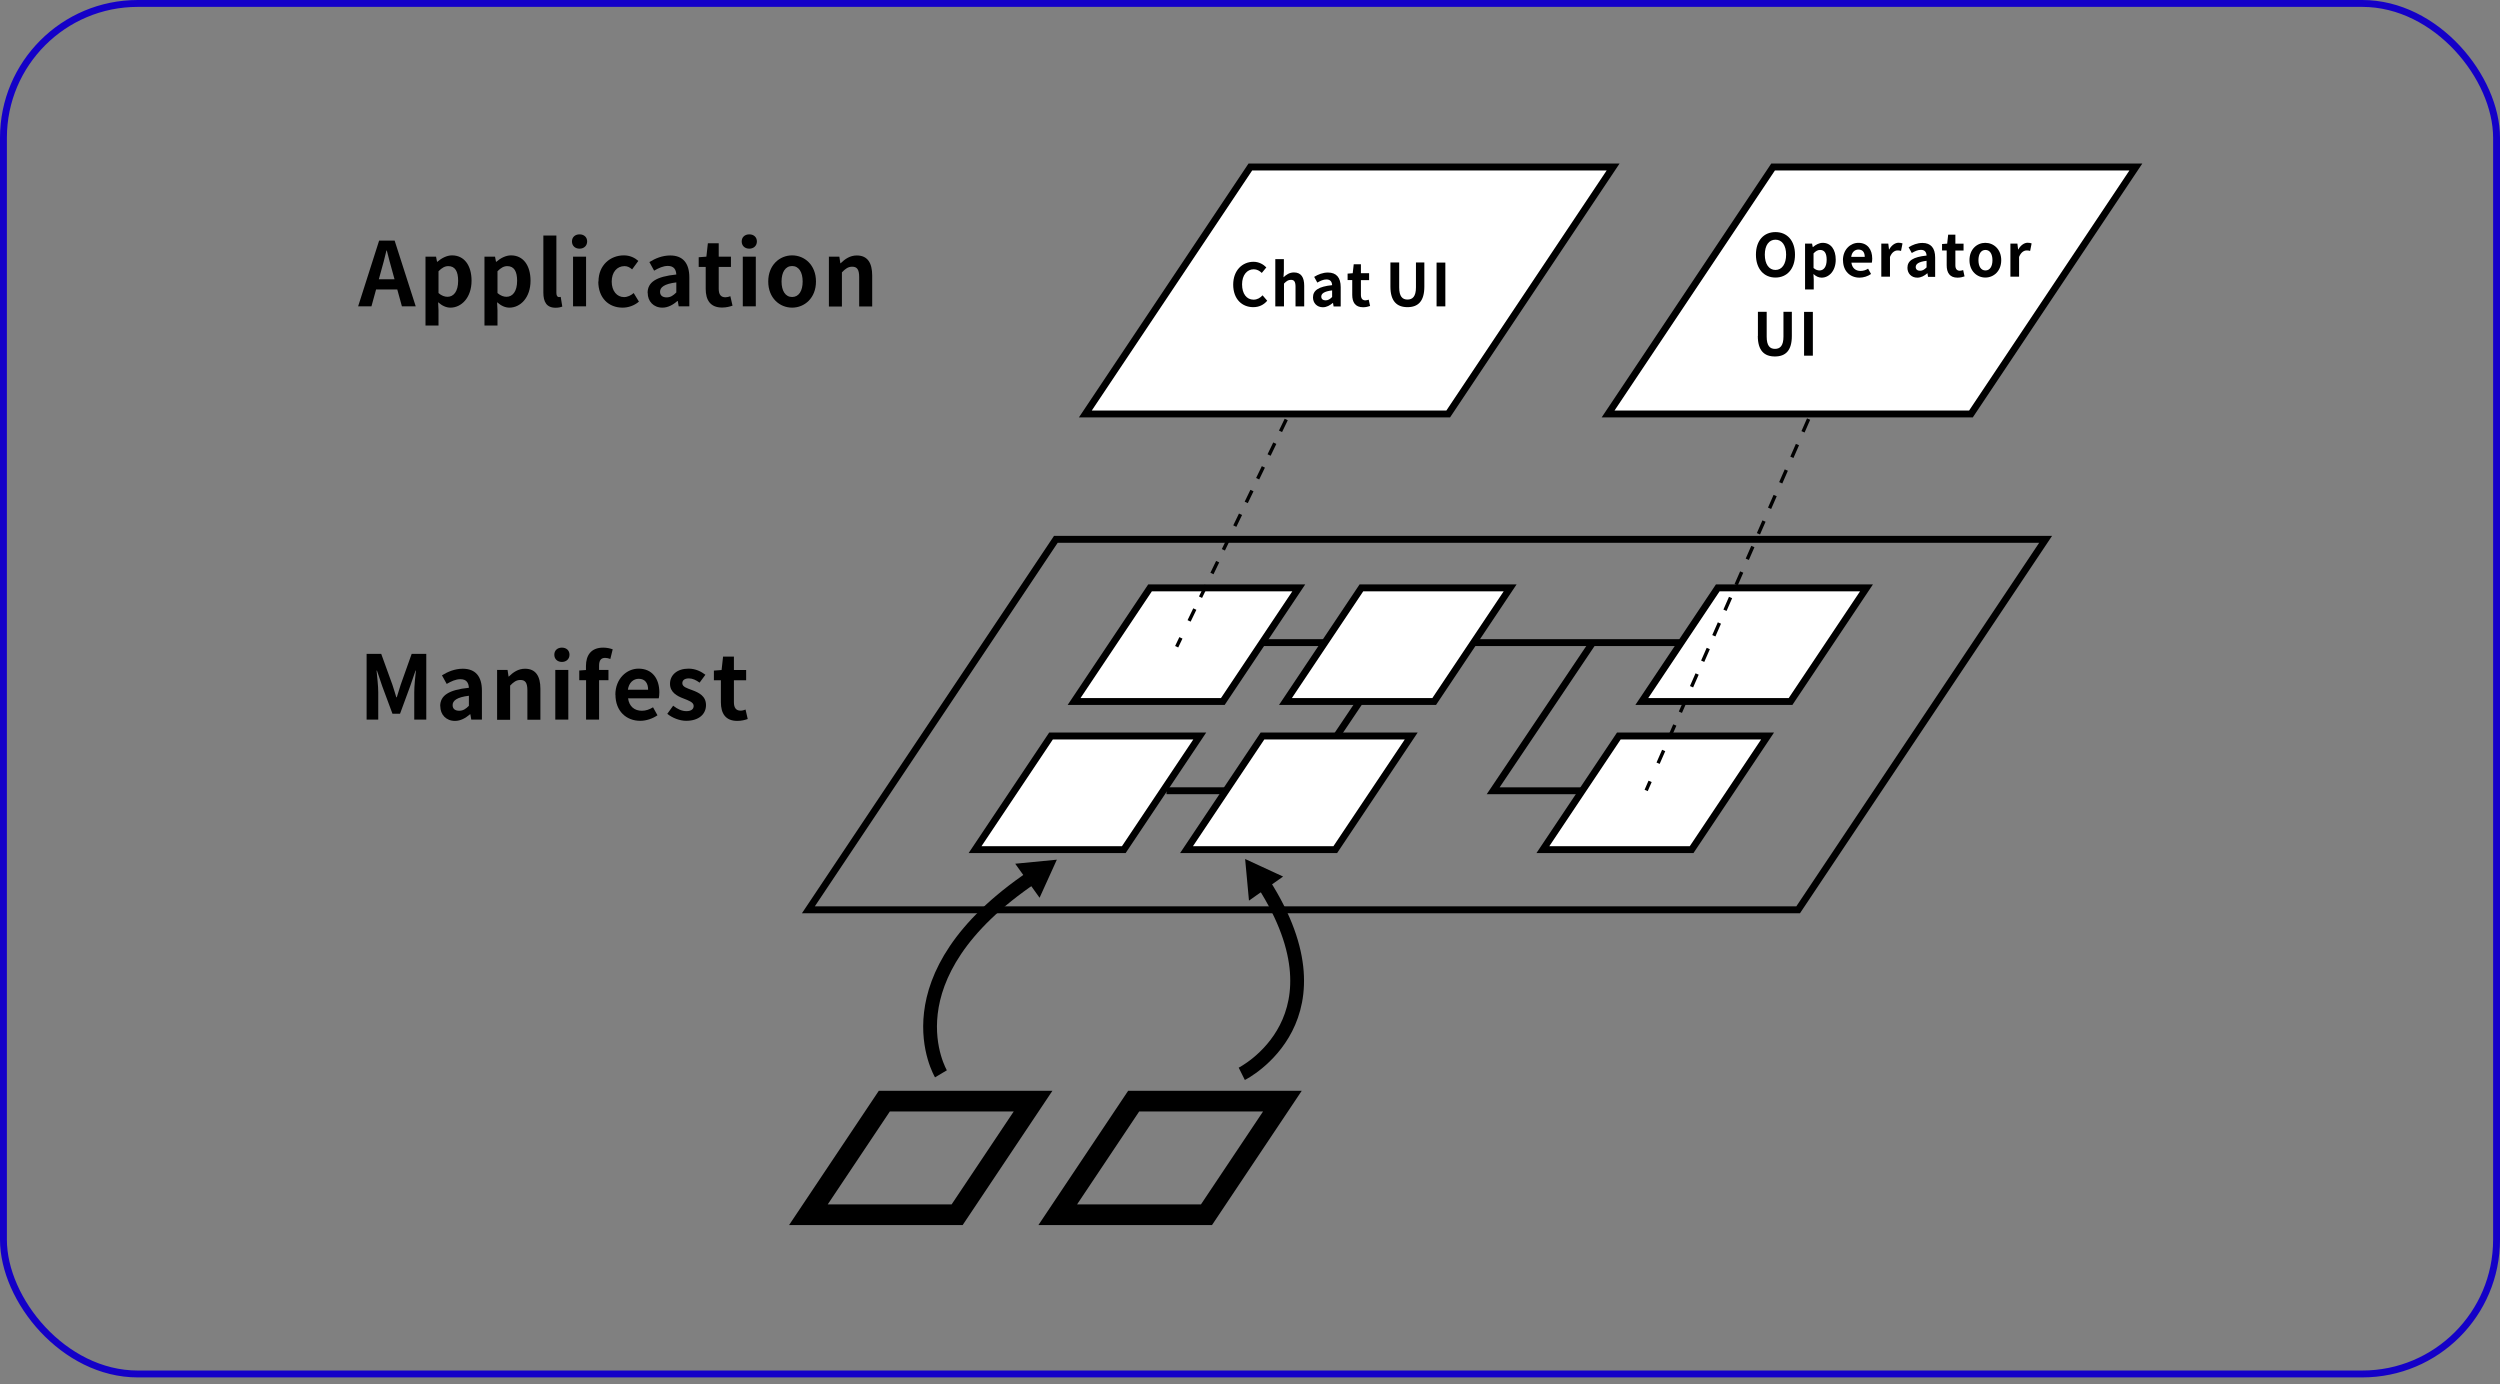
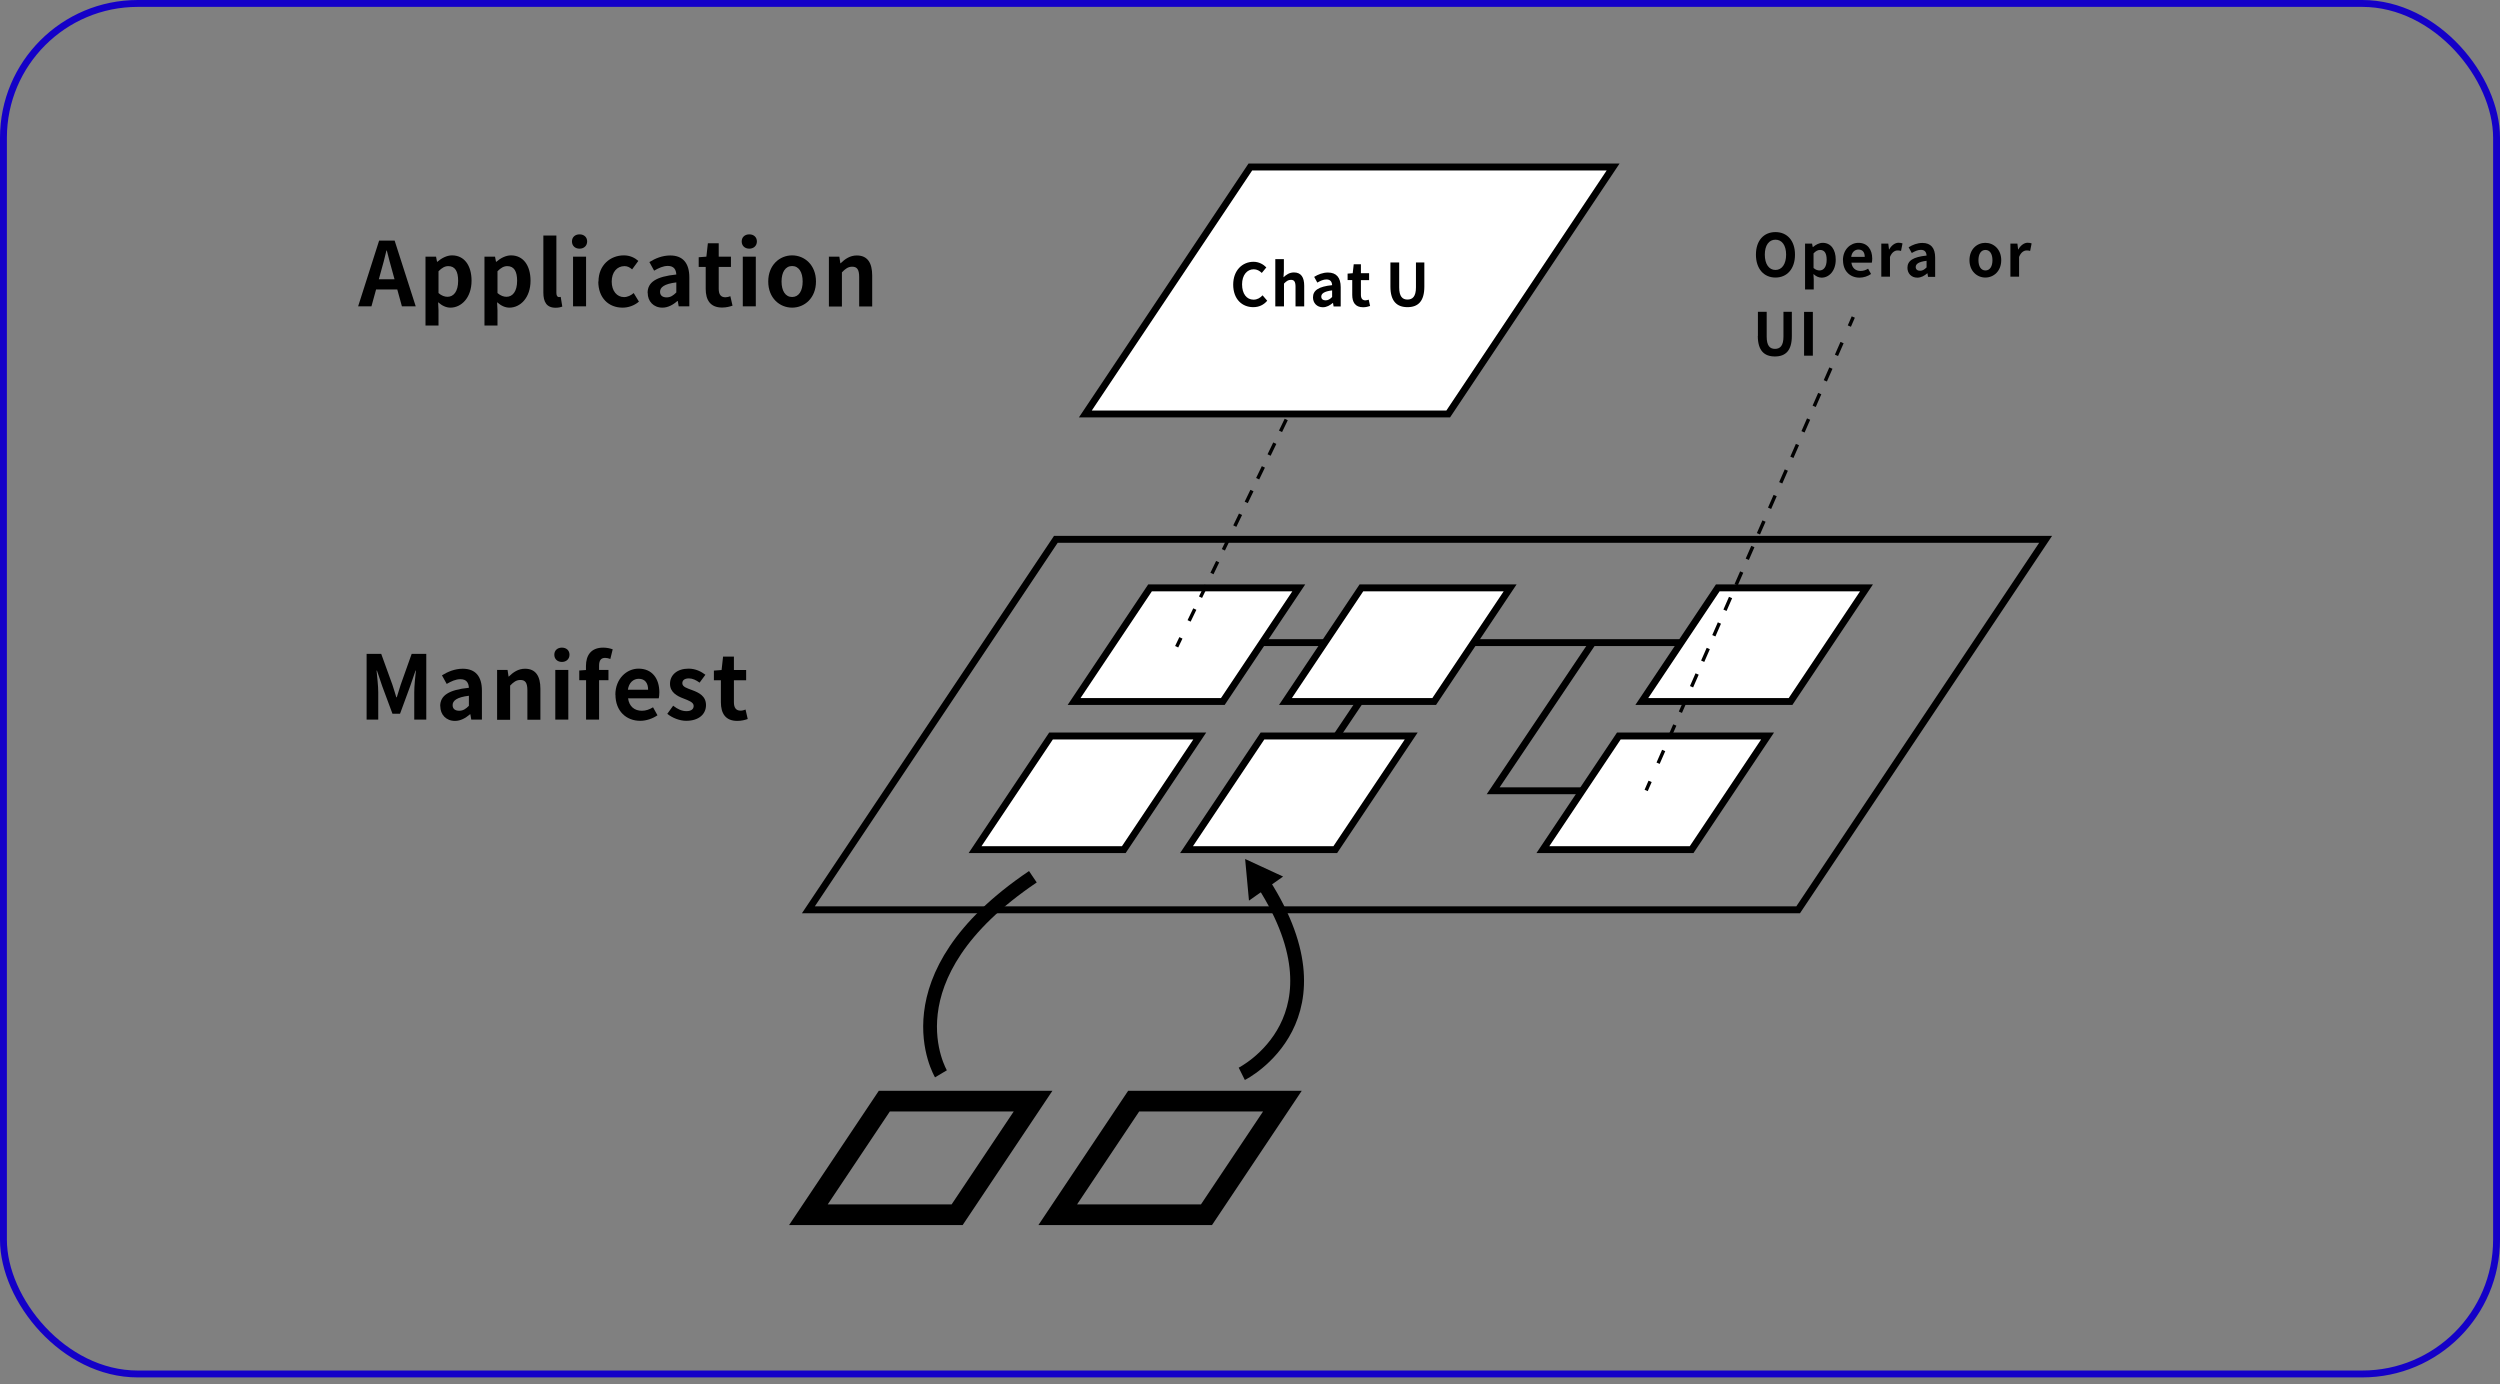
<svg xmlns="http://www.w3.org/2000/svg" width="363" height="201" viewBox="0 0 363 201" fill="none">
  <rect x="0" y="0" width="363" height="201" fill="#808080" stroke="none" />
  <mask id="mask0_3356_4373" style="mask-type:alpha" maskUnits="userSpaceOnUse" x="0" y="0" width="363" height="201">
    <path d="M0 0.125H363V200.125H0C0 122.02 0 78.23 0 0.125Z" fill="white" />
  </mask>
  <g mask="url(#mask0_3356_4373)">
</g>
  <g clip-path="url(#clip0_3356_4373)">
    <path d="M297.024 78.311H153.309L117.377 132.102H261.092L297.024 78.311Z" stroke="black" stroke-miterlimit="10" />
    <path d="M150.001 159.885H128.404L117.377 176.383H138.974L150.001 159.885Z" stroke="black" stroke-width="3" stroke-miterlimit="10" />
    <path d="M186.205 159.885H164.608L153.581 176.383H175.178L186.205 159.885Z" stroke="black" stroke-width="3" stroke-miterlimit="10" />
    <path d="M182.31 93.307H243.906" stroke="black" stroke-miterlimit="10" />
-     <path d="M169.378 114.816H189.227" stroke="black" stroke-miterlimit="10" />
    <path d="M236.66 114.817H216.811L231.261 93.307" stroke="black" stroke-miterlimit="10" />
    <path d="M188.783 114.759L203.233 93.248" stroke="black" stroke-miterlimit="10" />
    <path d="M188.583 85.357H166.986L155.959 101.856H177.556L188.583 85.357Z" fill="white" stroke="black" stroke-miterlimit="10" />
    <path d="M219.273 85.357H197.677L186.649 101.856H208.246L219.273 85.357Z" fill="white" stroke="black" stroke-miterlimit="10" />
    <path d="M271.016 85.357H249.42L238.392 101.856H259.989L271.016 85.357Z" fill="white" stroke="black" stroke-miterlimit="10" />
    <path d="M174.204 106.867H152.608L141.58 123.365H163.177L174.204 106.867Z" fill="white" stroke="black" stroke-miterlimit="10" />
    <path d="M204.909 106.867H183.313L172.285 123.365H193.882L204.909 106.867Z" fill="white" stroke="black" stroke-miterlimit="10" />
    <path d="M256.652 106.867H235.056L224.028 123.365H245.625L256.652 106.867Z" fill="white" stroke="black" stroke-miterlimit="10" />
    <path d="M136.625 155.919C136.625 155.919 128.276 141.941 149.973 127.305" stroke="black" stroke-width="2" stroke-miterlimit="10" />
-     <path d="M153.453 124.826L147.409 125.413L150.947 130.354L153.453 124.826Z" fill="black" />
    <path d="M180.792 124.727L181.351 130.77L186.306 127.276L180.792 124.727Z" fill="black" />
    <path d="M180.305 155.919C180.305 155.919 196.588 147.799 182.811 127.305" stroke="black" stroke-width="2" stroke-miterlimit="10" />
    <path d="M55.05 34.932H57.299L60.364 44.484H58.359L57.686 42.035H54.606L53.933 44.484H52L55.05 34.932ZM55.022 40.546H57.285L56.998 39.5C56.697 38.512 56.44 37.409 56.167 36.378H56.11C55.867 37.424 55.58 38.512 55.294 39.5L55.008 40.546H55.022Z" fill="black" />
    <path d="M61.768 37.266H63.314L63.458 38.011H63.501C64.102 37.495 64.861 37.08 65.634 37.08C67.41 37.08 68.47 38.541 68.47 40.761C68.47 43.238 66.981 44.67 65.405 44.67C64.775 44.67 64.174 44.384 63.615 43.883L63.672 45.071V47.263H61.782V37.266H61.768ZM66.522 40.775C66.522 39.4 66.078 38.641 65.09 38.641C64.603 38.641 64.159 38.885 63.672 39.386V42.551C64.116 42.952 64.589 43.095 64.976 43.095C65.849 43.095 66.522 42.35 66.522 40.775Z" fill="black" />
    <path d="M70.331 37.266H71.878L72.021 38.011H72.064C72.665 37.495 73.424 37.08 74.198 37.08C75.974 37.08 77.033 38.541 77.033 40.761C77.033 43.238 75.544 44.67 73.969 44.67C73.338 44.67 72.737 44.384 72.178 43.883L72.236 45.071V47.263H70.345V37.266H70.331ZM75.086 40.775C75.086 39.4 74.642 38.641 73.654 38.641C73.167 38.641 72.723 38.885 72.236 39.386V42.551C72.694 42.952 73.152 43.095 73.539 43.095C74.413 43.095 75.086 42.35 75.086 40.775Z" fill="black" />
    <path d="M78.895 42.465V34.201H80.786V42.55C80.786 42.995 80.986 43.138 81.158 43.138C81.23 43.138 81.287 43.138 81.416 43.109L81.645 44.513C81.43 44.599 81.115 44.684 80.671 44.684C79.354 44.684 78.895 43.825 78.895 42.479V42.465Z" fill="black" />
    <path d="M83.049 35.06C83.049 34.445 83.493 34.029 84.151 34.029C84.81 34.029 85.254 34.445 85.254 35.06C85.254 35.676 84.796 36.106 84.151 36.106C83.507 36.106 83.049 35.691 83.049 35.06ZM83.206 37.266H85.097V44.484H83.206V37.266Z" fill="black" />
    <path d="M86.901 40.875C86.901 38.484 88.634 37.08 90.581 37.08C91.469 37.08 92.157 37.424 92.686 37.882L91.784 39.114C91.426 38.799 91.082 38.641 90.681 38.641C89.579 38.641 88.82 39.529 88.82 40.89C88.82 42.25 89.579 43.138 90.61 43.138C91.126 43.138 91.612 42.895 92.013 42.551L92.772 43.797C92.071 44.398 91.197 44.67 90.395 44.67C88.39 44.67 86.872 43.281 86.872 40.875H86.901Z" fill="black" />
    <path d="M94.033 42.522C94.033 40.975 95.279 40.158 98.201 39.858C98.158 39.142 97.857 38.612 96.969 38.612C96.296 38.612 95.651 38.913 94.978 39.299L94.291 38.053C95.136 37.523 96.167 37.094 97.313 37.094C99.146 37.094 100.091 38.197 100.091 40.273V44.484H98.544L98.415 43.71H98.358C97.728 44.254 96.998 44.67 96.181 44.67C94.892 44.67 94.047 43.753 94.047 42.536L94.033 42.522ZM98.201 42.464V41.004C96.439 41.218 95.838 41.719 95.838 42.364C95.838 42.937 96.239 43.18 96.797 43.18C97.356 43.18 97.742 42.922 98.201 42.464Z" fill="black" />
    <path d="M102.468 41.949V38.755H101.451V37.352L102.568 37.266L102.783 35.318H104.358V37.266H106.134V38.755H104.358V41.949C104.358 42.78 104.688 43.166 105.332 43.166C105.561 43.166 105.848 43.095 106.048 43.009L106.363 44.384C105.977 44.513 105.475 44.656 104.845 44.656C103.127 44.656 102.468 43.553 102.468 41.949Z" fill="black" />
    <path d="M107.695 35.06C107.695 34.445 108.139 34.029 108.798 34.029C109.457 34.029 109.901 34.445 109.901 35.06C109.901 35.676 109.443 36.106 108.798 36.106C108.154 36.106 107.695 35.691 107.695 35.06ZM107.853 37.266H109.743V44.484H107.853V37.266Z" fill="black" />
    <path d="M111.548 40.875C111.548 38.484 113.209 37.08 115.014 37.08C116.818 37.08 118.479 38.469 118.479 40.875C118.479 43.281 116.818 44.67 115.014 44.67C113.209 44.67 111.548 43.281 111.548 40.875ZM116.546 40.875C116.546 39.515 115.987 38.627 115.014 38.627C114.04 38.627 113.481 39.515 113.481 40.875C113.481 42.236 114.04 43.124 115.014 43.124C115.987 43.124 116.546 42.25 116.546 40.875Z" fill="black" />
    <path d="M120.327 37.266H121.874L122.017 38.225H122.06C122.69 37.609 123.421 37.094 124.409 37.094C125.97 37.094 126.643 38.182 126.643 40.001V44.498H124.752V40.23C124.752 39.113 124.437 38.726 123.736 38.726C123.148 38.726 122.762 39.013 122.246 39.543V44.512H120.356V37.294L120.327 37.266Z" fill="black" />
    <path d="M53.232 94.938H55.351L56.97 99.406C57.17 99.993 57.356 100.637 57.542 101.239H57.614C57.815 100.637 57.986 100.007 58.187 99.406L59.776 94.938H61.896V104.49H60.149V100.509C60.149 99.606 60.292 98.274 60.392 97.372H60.335L59.562 99.621L58.087 103.631H56.984L55.495 99.621L54.735 97.372H54.678C54.764 98.274 54.922 99.606 54.922 100.509V104.49H53.232V94.938Z" fill="black" />
    <path d="M63.916 102.527C63.916 100.981 65.162 100.164 68.083 99.864C68.04 99.148 67.739 98.618 66.851 98.618C66.178 98.618 65.534 98.918 64.861 99.305L64.173 98.059C65.018 97.529 66.049 97.1 67.195 97.1C69.028 97.1 69.974 98.202 69.974 100.279V104.489H68.427L68.298 103.716H68.241C67.61 104.26 66.88 104.676 66.064 104.676C64.775 104.676 63.93 103.759 63.93 102.542L63.916 102.527ZM68.083 102.484V101.024C66.322 101.238 65.72 101.74 65.72 102.384C65.72 102.957 66.121 103.201 66.68 103.201C67.238 103.201 67.625 102.943 68.083 102.484Z" fill="black" />
    <path d="M72.151 97.272H73.697L73.841 98.231H73.883C74.514 97.615 75.244 97.1 76.232 97.1C77.793 97.1 78.466 98.188 78.466 100.007V104.504H76.576V100.236C76.576 99.119 76.261 98.732 75.559 98.732C74.972 98.732 74.585 99.019 74.07 99.549V104.518H72.179V97.3L72.151 97.272Z" fill="black" />
    <path d="M80.486 95.066C80.486 94.451 80.93 94.035 81.588 94.035C82.247 94.035 82.691 94.451 82.691 95.066C82.691 95.682 82.233 96.112 81.588 96.112C80.944 96.112 80.486 95.696 80.486 95.066ZM80.629 97.272H82.519V104.49H80.629V97.272Z" fill="black" />
    <path d="M85.082 98.761H84.109V97.358L85.082 97.286V96.699C85.082 95.195 85.784 94.035 87.589 94.035C88.147 94.035 88.634 94.164 88.964 94.279L88.62 95.682C88.376 95.582 88.09 95.525 87.861 95.525C87.288 95.525 86.987 95.854 86.987 96.656V97.272H88.348V98.761H86.987V104.49H85.097V98.761H85.082Z" fill="black" />
    <path d="M89.35 100.881C89.35 98.547 90.997 97.086 92.715 97.086C94.706 97.086 95.737 98.547 95.737 100.523C95.737 100.881 95.694 101.239 95.651 101.397H91.197C91.355 102.585 92.128 103.201 93.202 103.201C93.79 103.201 94.305 103.015 94.821 102.7L95.465 103.86C94.749 104.347 93.847 104.662 92.959 104.662C90.939 104.662 89.364 103.258 89.364 100.867L89.35 100.881ZM94.105 100.151C94.105 99.191 93.661 98.561 92.744 98.561C91.985 98.561 91.312 99.105 91.169 100.151H94.105Z" fill="black" />
    <path d="M96.883 103.659L97.742 102.471C98.387 102.972 99.003 103.258 99.676 103.258C100.392 103.258 100.721 102.943 100.721 102.499C100.721 101.955 99.977 101.712 99.217 101.411C98.301 101.067 97.284 100.509 97.284 99.291C97.284 98.002 98.329 97.086 99.977 97.086C101.022 97.086 101.838 97.53 102.425 97.974L101.58 99.12C101.065 98.747 100.564 98.504 100.034 98.504C99.375 98.504 99.074 98.79 99.074 99.206C99.074 99.735 99.747 99.922 100.506 100.208C101.466 100.566 102.511 101.053 102.511 102.385C102.511 103.645 101.523 104.662 99.633 104.662C98.673 104.662 97.613 104.232 96.883 103.645V103.659Z" fill="black" />
    <path d="M104.674 101.969V98.775H103.657V97.371L104.775 97.286L104.989 95.338H106.565V97.286H108.341V98.775H106.565V101.969C106.565 102.799 106.894 103.186 107.539 103.186C107.768 103.186 108.054 103.114 108.255 103.028L108.57 104.403C108.183 104.532 107.682 104.675 107.052 104.675C105.333 104.675 104.674 103.573 104.674 101.969Z" fill="black" />
    <path d="M170.853 93.906L171.468 92.617" stroke="black" stroke-width="0.5" stroke-miterlimit="10" />
    <path d="M172.657 90.155L193.409 47.119" stroke="black" stroke-width="0.5" stroke-miterlimit="10" stroke-dasharray="1.91 1.91" />
    <path d="M193.996 45.887L194.626 44.598" stroke="black" stroke-width="0.5" stroke-miterlimit="10" />
    <path d="M234.225 24.248H181.551L157.592 60.109H210.28L234.225 24.248Z" fill="white" stroke="black" stroke-miterlimit="10" />
    <path d="M179.06 41.334C179.06 39.243 180.406 38.012 182.01 38.012C182.812 38.012 183.456 38.398 183.872 38.828L183.213 39.63C182.883 39.315 182.511 39.1 182.038 39.1C181.079 39.1 180.348 39.931 180.348 41.291C180.348 42.652 181.007 43.511 182.01 43.511C182.554 43.511 182.984 43.253 183.327 42.881L184 43.669C183.471 44.285 182.797 44.599 181.967 44.599C180.363 44.599 179.06 43.454 179.06 41.32V41.334Z" fill="black" />
    <path d="M185.16 37.625H186.42V39.358L186.363 40.26C186.75 39.902 187.222 39.558 187.881 39.558C188.927 39.558 189.371 40.274 189.371 41.492V44.485H188.11V41.635C188.11 40.89 187.91 40.633 187.437 40.633C187.036 40.633 186.793 40.819 186.435 41.177V44.485H185.174V37.625H185.16Z" fill="black" />
    <path d="M190.646 43.181C190.646 42.15 191.476 41.606 193.424 41.405C193.395 40.933 193.195 40.575 192.593 40.575C192.149 40.575 191.72 40.775 191.276 41.033L190.817 40.202C191.39 39.844 192.078 39.572 192.822 39.572C194.04 39.572 194.67 40.303 194.67 41.692V44.499H193.639L193.553 43.983H193.524C193.109 44.341 192.622 44.613 192.078 44.613C191.218 44.613 190.646 43.998 190.646 43.181ZM193.424 43.138V42.164C192.25 42.308 191.849 42.637 191.849 43.067C191.849 43.439 192.121 43.611 192.479 43.611C192.837 43.611 193.109 43.439 193.41 43.138H193.424Z" fill="black" />
    <path d="M196.345 42.794V40.661H195.672V39.73L196.417 39.672L196.56 38.369H197.605V39.672H198.794V40.675H197.605V42.809C197.605 43.353 197.834 43.611 198.264 43.611C198.422 43.611 198.608 43.553 198.737 43.511L198.937 44.427C198.679 44.513 198.35 44.613 197.92 44.613C196.775 44.613 196.345 43.883 196.345 42.809V42.794Z" fill="black" />
    <path d="M201.888 41.62V38.111H203.162V41.72C203.162 43.038 203.621 43.496 204.365 43.496C205.11 43.496 205.597 43.052 205.597 41.72V38.111H206.814V41.62C206.814 43.74 205.912 44.599 204.365 44.599C202.819 44.599 201.888 43.725 201.888 41.62Z" fill="black" />
-     <path d="M208.59 38.127H209.864V44.486H208.59V38.127Z" fill="black" />
+     <path d="M208.59 38.127H209.864H208.59V38.127Z" fill="black" />
    <path d="M239.022 114.773L239.595 113.455" stroke="black" stroke-width="0.5" stroke-miterlimit="10" />
    <path d="M240.755 110.819L267.937 48.664" stroke="black" stroke-width="0.5" stroke-miterlimit="10" stroke-dasharray="2.02 2.02" />
    <path d="M268.524 47.347L269.097 46.029" stroke="black" stroke-width="0.5" stroke-miterlimit="10" />
-     <path d="M310.128 24.248H257.454L233.494 60.109H286.182L310.128 24.248Z" fill="white" stroke="black" stroke-miterlimit="10" />
    <path d="M254.962 36.979C254.962 34.902 256.122 33.699 257.798 33.699C259.473 33.699 260.633 34.916 260.633 36.979C260.633 39.041 259.473 40.301 257.798 40.301C256.122 40.301 254.962 39.041 254.962 36.979ZM259.344 36.979C259.344 35.618 258.743 34.802 257.798 34.802C256.852 34.802 256.251 35.618 256.251 36.979C256.251 38.339 256.852 39.199 257.798 39.199C258.743 39.199 259.344 38.325 259.344 36.979Z" fill="black" />
    <path d="M262.08 35.374H263.111L263.211 35.876H263.24C263.641 35.532 264.142 35.26 264.658 35.26C265.847 35.26 266.548 36.234 266.548 37.709C266.548 39.356 265.56 40.315 264.5 40.315C264.085 40.315 263.67 40.129 263.312 39.785L263.355 40.573V42.034H262.094V35.374H262.08ZM265.231 37.723C265.231 36.806 264.944 36.291 264.271 36.291C263.942 36.291 263.655 36.448 263.326 36.792V38.912C263.627 39.184 263.942 39.27 264.2 39.27C264.787 39.27 265.231 38.769 265.231 37.723Z" fill="black" />
    <path d="M267.594 37.78C267.594 36.219 268.697 35.26 269.842 35.26C271.16 35.26 271.847 36.234 271.847 37.551C271.847 37.795 271.819 38.024 271.79 38.138H268.825C268.926 38.926 269.441 39.341 270.157 39.341C270.558 39.341 270.902 39.227 271.246 39.012L271.675 39.785C271.203 40.115 270.587 40.315 270 40.315C268.654 40.315 267.608 39.384 267.608 37.795L267.594 37.78ZM270.759 37.293C270.759 36.649 270.472 36.234 269.842 36.234C269.341 36.234 268.883 36.592 268.797 37.293H270.759Z" fill="black" />
    <path d="M273.15 35.375H274.182L274.282 36.22H274.31C274.668 35.59 275.184 35.246 275.671 35.246C275.943 35.246 276.086 35.289 276.244 35.346L276.029 36.435C275.857 36.377 275.714 36.363 275.528 36.363C275.155 36.363 274.697 36.607 274.425 37.308V40.173H273.165V35.361L273.15 35.375Z" fill="black" />
    <path d="M276.96 38.884C276.96 37.853 277.791 37.309 279.738 37.108C279.71 36.636 279.509 36.278 278.908 36.278C278.464 36.278 278.034 36.478 277.59 36.736L277.132 35.906C277.705 35.547 278.392 35.275 279.137 35.275C280.354 35.275 280.984 36.006 280.984 37.395V40.202H279.953L279.867 39.686H279.839C279.423 40.044 278.936 40.316 278.392 40.316C277.533 40.316 276.96 39.701 276.96 38.884ZM279.738 38.841V37.868C278.564 38.011 278.163 38.34 278.163 38.77C278.163 39.142 278.435 39.314 278.793 39.314C279.151 39.314 279.423 39.142 279.724 38.841H279.738Z" fill="black" />
-     <path d="M282.659 38.498V36.364H281.986V35.433L282.731 35.376L282.874 34.072H283.92V35.376H285.108V36.378H283.92V38.512C283.92 39.056 284.149 39.314 284.578 39.314C284.736 39.314 284.922 39.257 285.051 39.214L285.252 40.13C284.994 40.216 284.664 40.316 284.235 40.316C283.089 40.316 282.659 39.586 282.659 38.512V38.498Z" fill="black" />
    <path d="M285.968 37.78C285.968 36.176 287.07 35.26 288.273 35.26C289.476 35.26 290.579 36.191 290.579 37.78C290.579 39.37 289.476 40.301 288.273 40.301C287.07 40.301 285.968 39.37 285.968 37.78ZM289.304 37.78C289.304 36.878 288.932 36.291 288.288 36.291C287.643 36.291 287.271 36.878 287.271 37.78C287.271 38.683 287.643 39.27 288.288 39.27C288.932 39.27 289.304 38.683 289.304 37.78Z" fill="black" />
    <path d="M291.897 35.375H292.928L293.028 36.22H293.057C293.415 35.59 293.93 35.246 294.417 35.246C294.689 35.246 294.833 35.289 294.99 35.346L294.775 36.435C294.603 36.377 294.46 36.363 294.274 36.363C293.902 36.363 293.443 36.607 293.171 37.308V40.173H291.911V35.361L291.897 35.375Z" fill="black" />
    <path d="M255.249 48.78V45.272H256.523V48.88C256.523 50.198 256.982 50.656 257.726 50.656C258.471 50.656 258.958 50.212 258.958 48.88V45.272H260.175V48.78C260.175 50.9 259.273 51.759 257.712 51.759C256.151 51.759 255.234 50.886 255.234 48.78H255.249Z" fill="black" />
    <path d="M261.951 45.285H263.226V51.644H261.951V45.285Z" fill="black" />
  </g>
  <rect x="0.5" y="0.5" width="362" height="199" rx="19.5" stroke="#1400C8" />
  <defs>
    <clipPath id="clip0_3356_4373">
      <rect width="259.46" height="155" fill="white" transform="translate(52 23.531)" />
    </clipPath>
  </defs>
</svg>